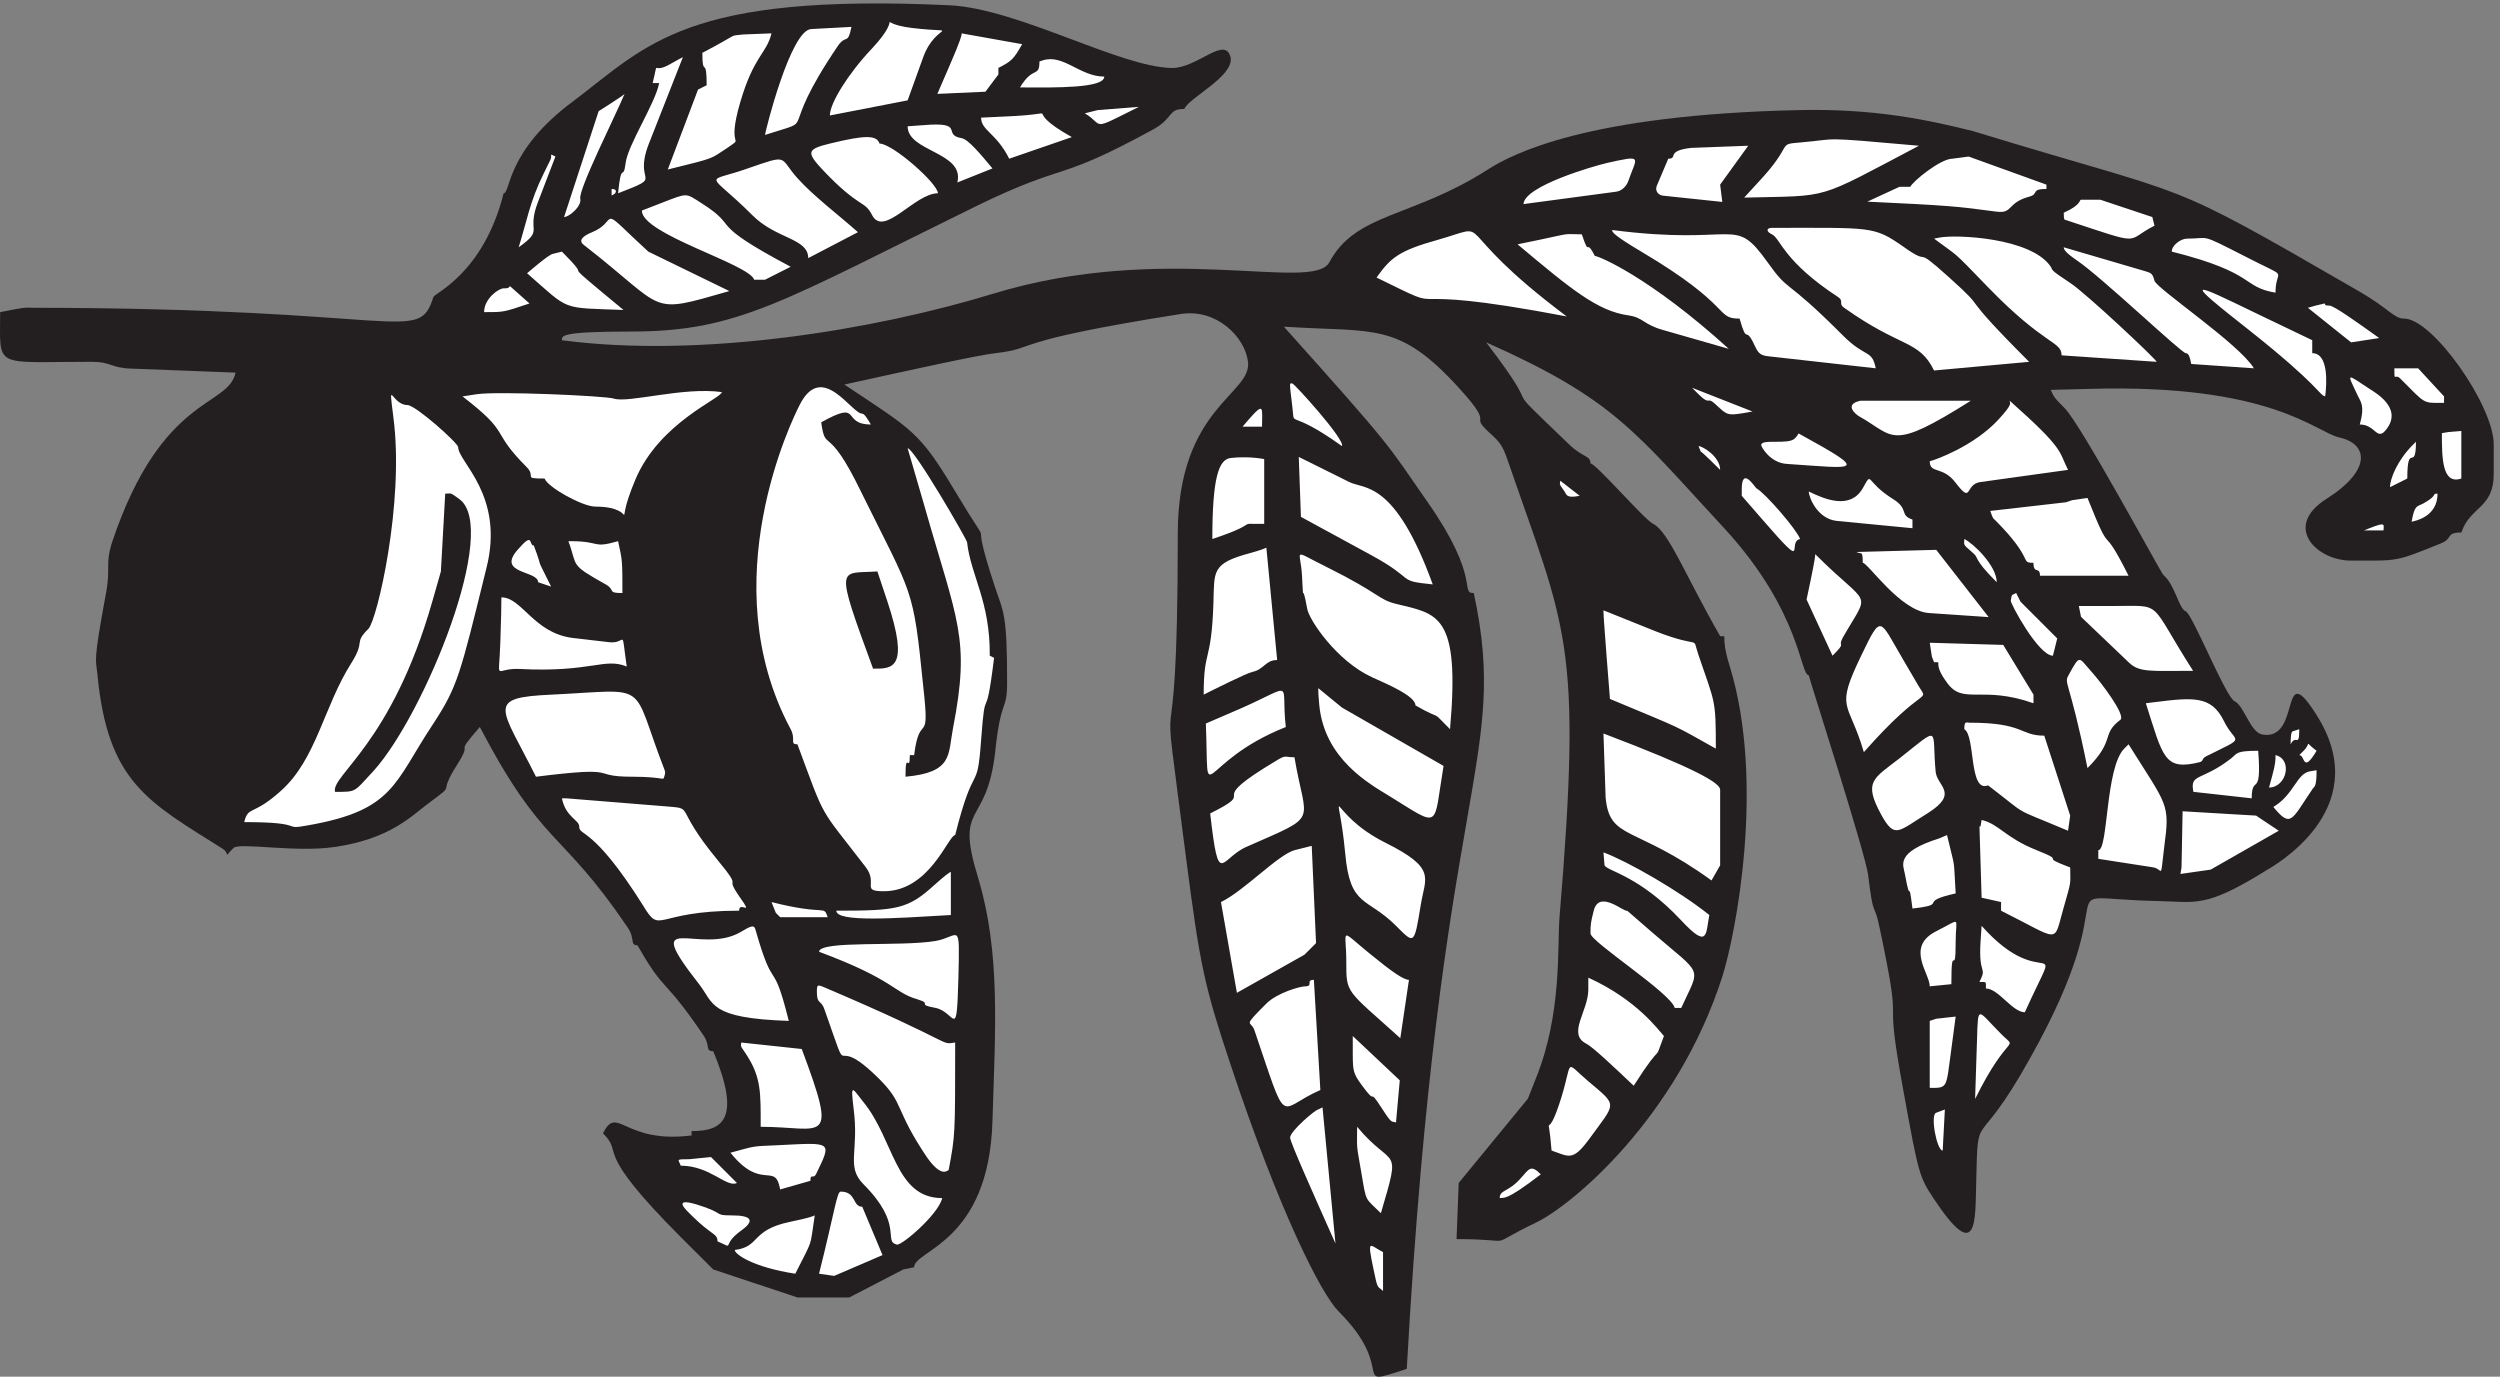
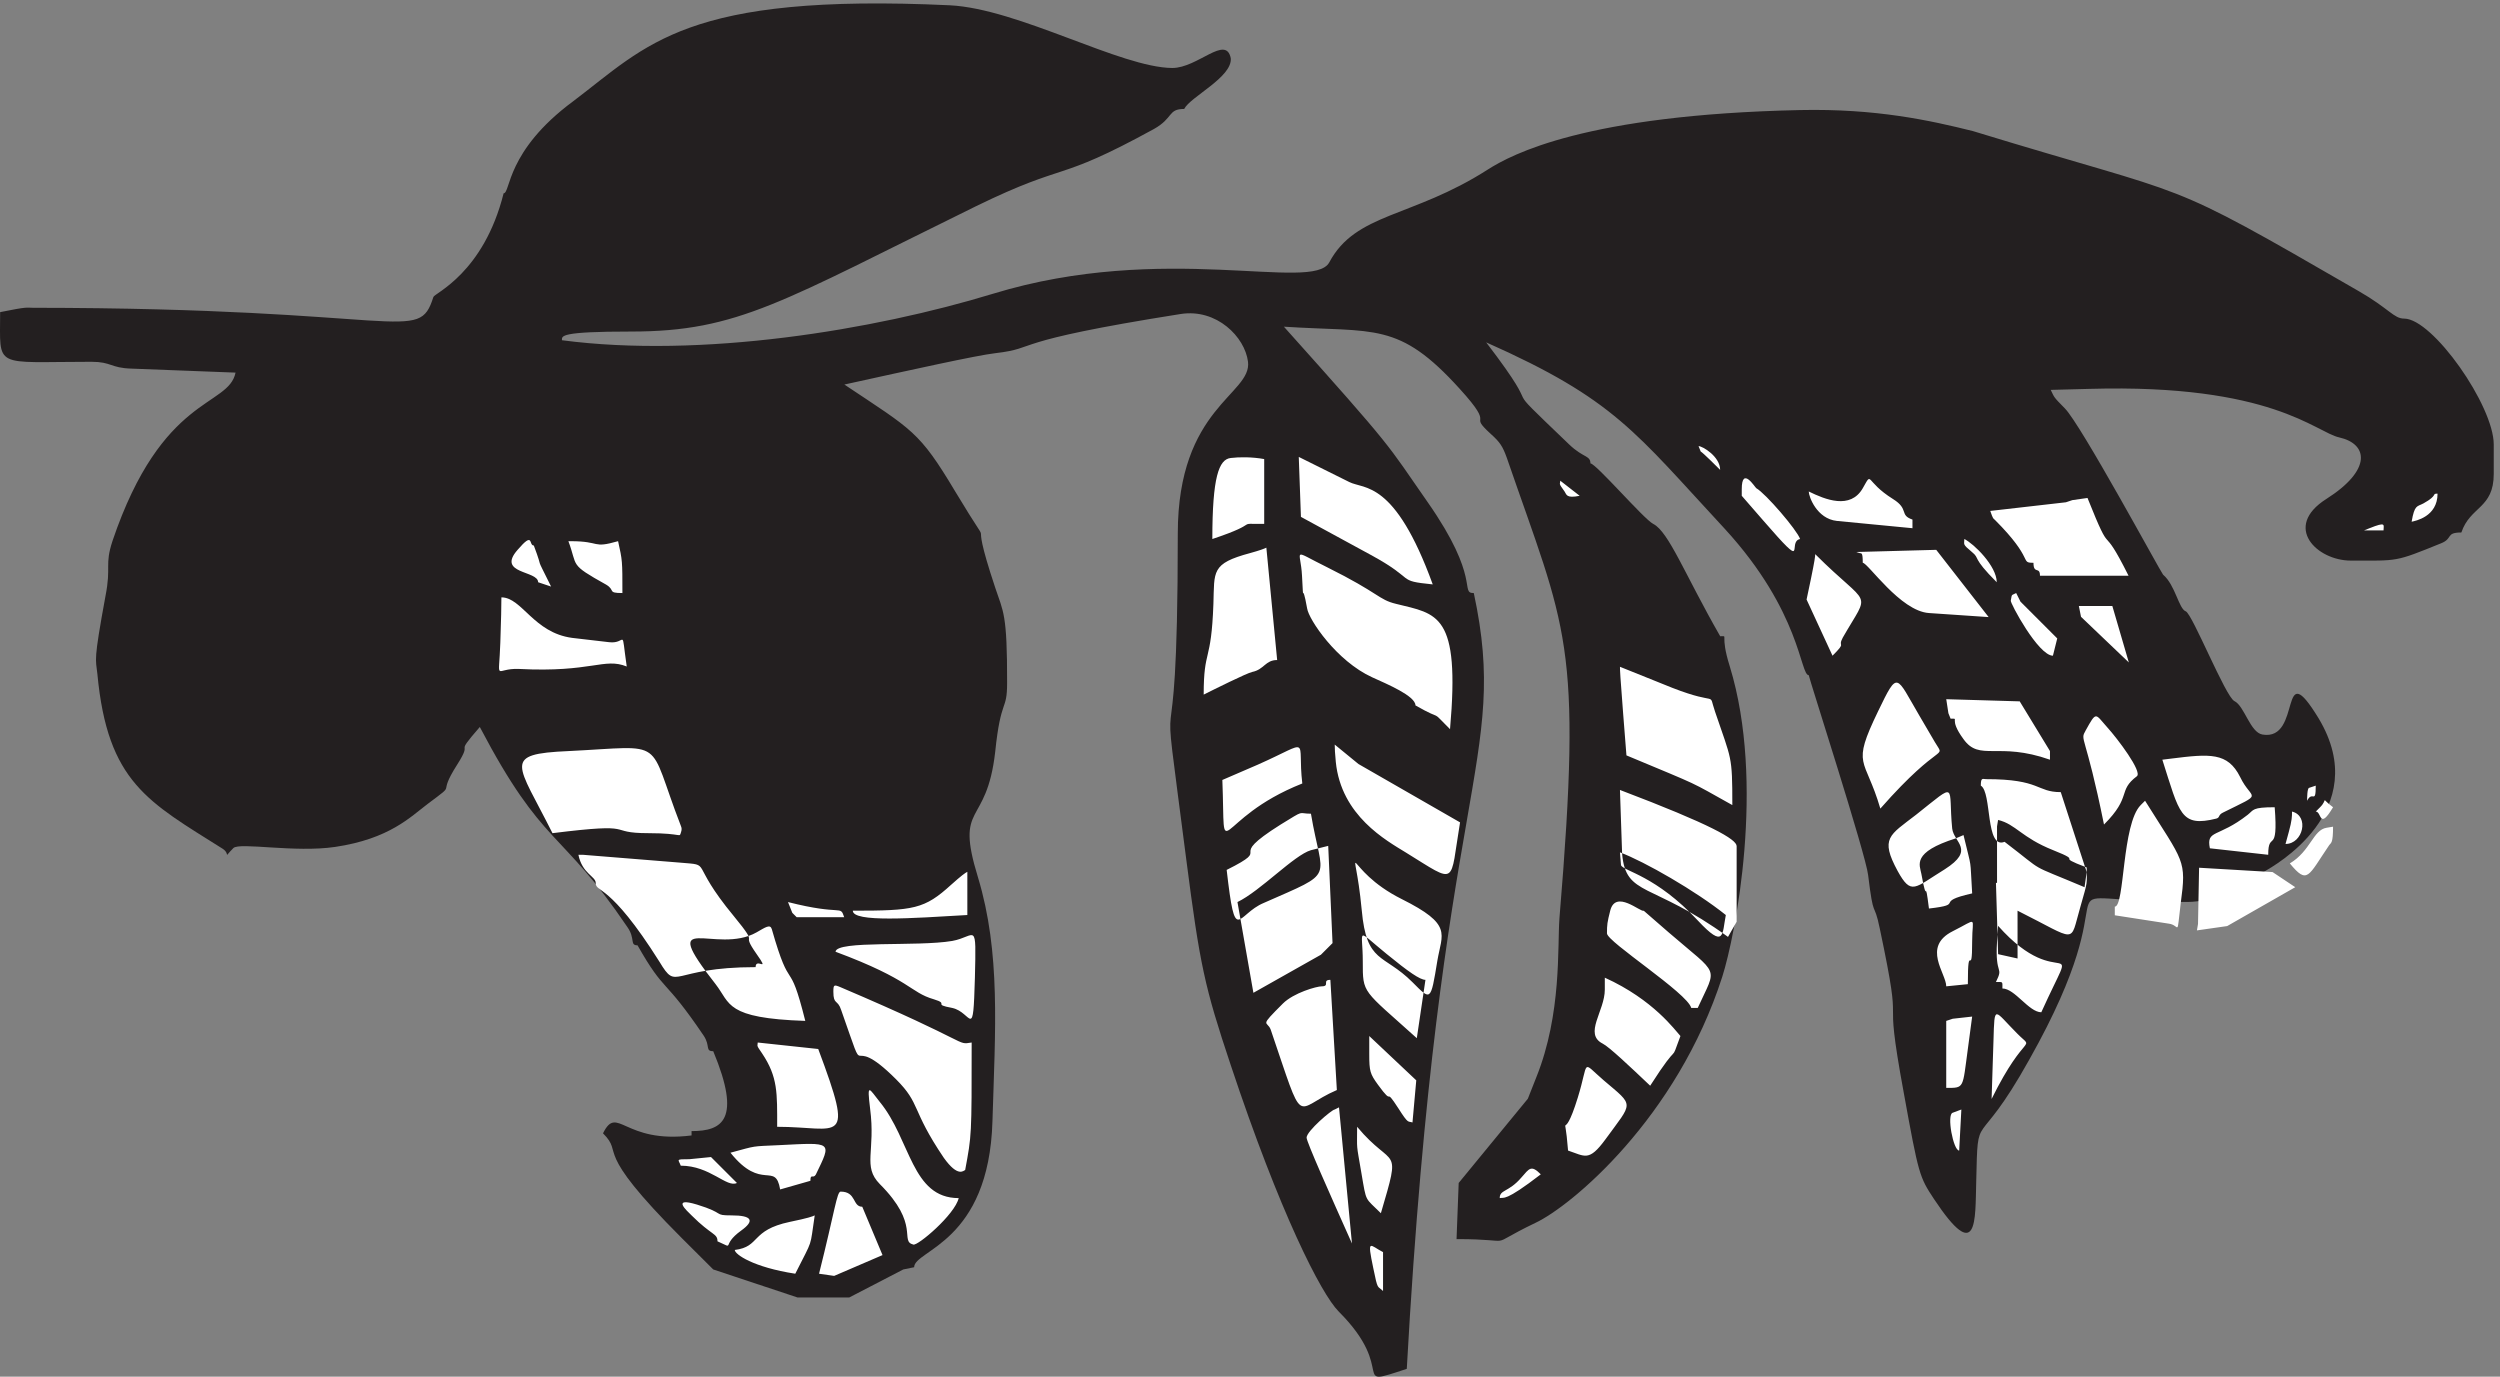
<svg xmlns="http://www.w3.org/2000/svg" xml:space="preserve" width="170.968" height="94.148">
  <rect width="100%" height="100%" fill="#808080" stroke="none" />
  <path d="M488.406 705.047c35.403-1.797 87.84-32.063 114.371-32.238 13.11 0 27.555 17.257 30.067 5.039.941-9.727-20.883-19.887-23.942-26.106-8.48 0-5.418-4.601-15.543-10.297-51.418-28.207-43.332-16.25-91.531-39.726-99.848-49.012-122.219-64.43-177.324-64.43-36.816 0-35.563-2.234-35.563-4.469 71.512-9.418 160.293 5.168 221.68 23.914 88.152 26.938 164.375.657 172.852 16.079 13.66 25.71 42.547 22.773 81.558 47.785 12.246 7.797 50.321 28.207 160.532 30.574 39.089.832 66.8-5.301 88.937-10.82 117.59-36.004 94.67-22.383 198.29-82.258 15.7-9.024 18.05-14.149 23.39-14.149 14.68 0 46.08-44.722 46.08-64.738v-15.109c0-17.918-12.09-16.559-16.65-30.137-8.24 0-4.16-3.066-10.44-5.563-24.02-9.722-21.66-8.89-46.39-8.89-17.5 0-35.16 17.344-12.64 31.668 23.63 14.98 21.51 28.34 6.68 31.668-12.09 2.629-34.62 27.636-128.35 24.965l-20.01-.524c1.96-3.898 1.02-3.199 7.22-9.461 8.24-8.191 49.06-83.75 50.55-85.547 6.28-5.297 8.09-17.648 11.7-18.875 3.45-1.535 20.41-43.89 24.96-46.125 5.18-2.496 8.08-16.117 14.44-17.214 20.73-3.504 8.09 42.359 28.89 8.324 28.65-47.789-24.26-76.52-27.16-78.317-31.56-19.578-35.87-15.988-56.13-15.593-62.4 1.402-11.14 14.761-65.54-81.645-27.56-49.453-26.3-23.609-27.24-62.769-.55-19.883.86-42.794-21.666-8.891-7.539 11.391-7.929 12.484-15.543 54.445-11.539 62.371.786 22.469-12.406 84.844-3.058 14.848-3.058 3.328-5.965 27.375-1.097 10.293-30.535 101.664-30.535 102.758-4.472 0-4.004 32.5-43.094 75.164-46.238 49.844-56.519 66.535-122.769 95.969 33.754-44.153 2.273-13.754 42.703-52.52 7.219-6.922 10.91-5.562 10.91-9.723 2.824 0 27.395-28.601 32.262-31.097 8.008-4.032 16.25-25.977 34.461-57.778 4.551 0-.473 1.664 4.945-15.546 18.367-60.008 2.902-138.196-3.848-159.438-23.312-72.797-77.792-118.09-96.16-126.672-27.472-13.184-7.222-8.324-40.504-8.324l1.098 28.867 35.563 43.317 4.394 11.128c13.109 32.629 10.754 67.102 11.852 81.688 11.933 143.055 3.457 148.047-27.082 236.789-2.118 5.824-3.453 7.93-8.082 12.09-12.797 11.648 3.375 1.926-16.094 23.301-31.559 34.867-43.488 28.91-90.43 31.976 57.617-64.301 52.36-59.308 73.867-90.144 27.707-39.594 16.407-46.825 23.786-46.825 18.757-87.339-17.665-96.492-34.461-398.894C692.816-6.2 719.348 2.43 688.34 33.398c-9.106 9.157-30.379 51.118-55.496 126.672-13.504 40.387-15.86 51.512-22.844 105.52-15.543 121.109-4.395 17.781-4.395 167.801 0 65 38.149 71.527 36.11 88.347-1.57 12.746-16.094 27.465-34.621 24.575-91.371-14.458-71.903-17.391-95.375-20.153-9.496-1.094-43.489-8.629-77.555-16.117 35.168-23.477 38.387-23.871 56.988-54.969 23.707-39.465 4.711-1.84 20.567-49.453 4.16-12.527 6.203-13.226 6.125-49.058 0-14.848-3.219-7.227-6.125-35.391-4.473-39.465-20.879-25.402-8.867-64.477 11.773-38.847 8.867-78.578 7.457-125.402-1.805-62.633-40.27-66.227-40.27-75.117l-5.574-1.14-27.789-14.411h-26.61l-43.332 14.41-16.171 16.121c-47.176 47.215-29.122 42.489-40.504 53.875 7.457 15.024 10.519-5.519 45.531-1.093v2.234c15.855 0 25.824 5.824 11.144 41.082-4.238 0-1.414 2.672-4.867 7.93-21.039 31.097-19.625 21.113-34.066 46.515-4.16 0-.946 3.375-5.262 9.461-34.461 50.856-43.094 40.43-75.828 102.805-14.285-16.43-2.668-5.301-11.695-19.449-10.993-17.258 1.019-8.063-14.993-20.02-9.031-6.789-19.703-18.043-47.726-22.207-20.727-3.066-49.063 2.496-52.281-.566-5.653-5.696-1.258-3.332-5.418-.442-38.305 24.18-59.266 34.035-64.524 89.883-.863 8.059-2.12 5.957 4.16 40.121 3.063 15.594-.55 15.594 3.61 28.34 25.511 75.426 59.66 68.637 63.269 86.551L67.5 518.234c-10.676.309-10.125 3.504-20.488 3.504-50.867 0-46.942-4.027-46.942 25.535 14.446 2.938 13.422 2.235 16.797 2.235 192.164-.129 198.129-19.055 205.981 5.562.55 1.926 25.824 12.223 36.109 53.309 3.609 0 1.098 21.68 35.797 47.348 38.305 28.91 57.613 55.714 193.652 49.32" style="fill:#231f20;fill-opacity:1;fill-rule:evenodd;stroke:none" transform="matrix(.133 0 0 -.133 0 94.133)" />
-   <path d="M448.367 682.828c-12.359-13.051-21.668-28.191-21.668-34.441l40 7.777 7.918 21.945c6.668 18.75 20.973 12.082-5.691 15.278-21.25 2.636-2.504 8.75-20.559-10.559m-31.113 10.004c-10.691 0-23.887-53.059-23.887-54.445 29.028 9.445 4.586-2.778 37.5 45.832 4.305 6.113 5 .14 6.946 9.722l-20.559-1.109m-34.996-2.777c-8.199-.973-1.113.968-21.113-9.45 0-13.332 2.222-1.109 2.222-16.664l-4.445-2.222-15.555-41.11c25.832 6.391 21.25 5.141 30.832 11.25 9.028 6.387-.972-1.945 6.391 23.192 7.082 24.304 13.469 24.863 16.109 35.558l-14.441-.554m105.972-16.114-6.25-14.445 24.723 1.113 6.664 8.887v3.336c6.946 3.609 7.778 4.441 12.223 12.219l-31.11 5.558c0-1.113-.417-3.195-6.25-16.668m-143.195 1.11c-10.555-6.25-5.972 3.754-9.445-9.996h3.336c-1.809-10.141-16.113-31.809-17.227-41.114-1.25-9.859-2.222 1.528-3.886-15.554 24.859 9.582 7.5 3.75 15.695 25.136l17.637 44.864c-1.11-.555-3.192-1.668-6.11-3.336m191.11 1.668-1.665-.555c0-8.609-3.195-1.945-10-13.332 18.887-.141 43.333-.418 43.333 5.555-12.5 0-21.114 11.804-31.668 8.332M313.922 654.5l-6.109-3.895-17.778-54.441c2.5 0 9.164 5.414 8.332 9.441-.972 4.864 17.918 42.227 22.778 53.891-.555-.555-1.805-1.527-7.223-4.996m250.555-3.336-6.664-1.668c10.417-6.25 1.945-9.582 27.777 3.332l-21.113-1.664m-48.332-3.332-11.665-.555c0-6.668 7.778-7.781 14.446-21.113l32.219 11.109c-29.442 16.391.695 11.946-35 10.559m-41.665-4.445-7.781-.555c0-13.195 29.446-13.195 25.559-28.891l18.055 7.223c-6.25 7.5-12.5 15-15.833 15.555-10.558 1.808 2.637 8.613-20 6.668m-47.781-9.446c-11.941-2.918-12.219-4.445-3.332-13.886 18.613-19.586 21.113-15.145 25-22.778 5.973-11.945 21.946 11.11 33.891 11.11 0 5-23.332 25.554-30 25.554-1.528 4.446-7.36 4.446-25.559 0m498.891.559c-12.223-.973-2.918-.559-21.11-20l-7.64-8.336c45.418 1.109 35.973-1.668 89.859 26.664-53.332 4.727-39.859 3.473-61.109 1.672m-56.11-2.781c-13.195-1.528-6.39-5.555-11.667-5.555l-5.833-13.75c-1.25-2.641.692-5.141 3.333-5.277l30.277-3.196-1.11 8.887 14.442 20-29.442-1.109m-590.003-13.332c-7.082-14.309-8.747-25-12.778-37.778 13.614 9.723 3.614 7.219 10 23.469l8.891 23.199c-3.887 1.942-1.113.832-2.777-2.086l-3.336-6.804m546.671 5.554c-6.531-1.527-42.367-11.804-42.781-21.109l47.778 6.387c3.054.418 5.418 3.195 6.25 5.836 4.168 12.082 7.918 13.191-11.247 8.886m177.772 2.223c-6.107 0-20.275-11.527-21.666-14.445h-5.551l-16.531-7.637c41.248-1.945 45.978-2.363 66.388-5.141 8.75-1.109 5.14 4.586 17.08 7.778 4.87 1.39.42 3.89 8.62 3.89v2.223l-40 14.441-8.34-1.109m-619.443-5c-22.637-8.055-20.973-.695 2.503-24.168 12.223-12.223 28.606-11.668 28.606-21.945l25.559 13.336c-10 8.886-22.915 18.609-31.11 27.777-9.722 10.832-3.89 12.5-25.558 5m-68.887-13.332c1.113.555 2.223 2.777-1.11 2.777v-3.336l1.11.559m24.445-4.449-10-3.887c0-12.223 55-27.359 57.778-35.555h5.554l13.196 6.664c-44.723 23.754-25 19.45-45.973 32.778-8.332 5.281-6.805 5.281-20.555 0m730.005 1.672c-.97 0 .42-2.504-8.89-6.668 0-4.446.56-3.473 1.53-3.891 40.83-13.473 29.3-10.691 45.14-2.777l-1.11 4.445-26.67 8.891h-10m-765.563-16.672c-8.887-3.61-4.582-6.246-4.305-6.524 43.609-33.89 32.223-35.972 74.863-23.75l-41.668 20.278-8.336 7.777c-16.386 15.695-7.636 7.5-20.554 2.219m606.668 2.226c-3.055 0-3.055-1.945 0-3.332 4.441-2.222 5.835-13.89 34.168-32.363 2.781-1.945 0-3.336 2.781-5.281 29.574-21.106 38.469-16.383 46.386-32.36l48.89 4.446c-39.58 39.586-18.61 23.195-41.67 43.886-19.309 17.364-7.22 4.028-23.329 15.559-15.004 10.418-15.976 9.445-67.226 9.445M739.477 584.5c-19.86-5.559-24.305-9.027-31.664-19.445 43.75-21.391.136-1.391 97.777-20-63.473 47.636-35.559 48.191-66.113 39.445m104.445-6.113c47.781-28.336 37.777-34.442 50.555-34.442 4.168-14.449 2.636-2.644 7.777-13.894 1.941-4.168 3.059-5.137 7.644-5.551l54.582-6.113c-1.945 9.859-5.14 5.14-16.804 16.804-30.836 30.977-27.09 21.25-38.754 37.641-17.774 24.859-14.445 8.195-80 16.664 0-1.109.976-2.777 15-11.109m-51.524 6.25-12.085-2.504c27.636-23.192 41.113-34.301 56.945-36.524 7.773-1.109 7.773-4.726 17.777-7.5l33.887-9.722c-40.695 36.945-66.945 47.777-68.887 47.777-4.859 9.723-2.5-1.387-6.672 11.109-9.996 0-4.16.973-20.965-2.636m204.86.968-2.778-.55c13.33-10.004 8.19-4.727 27.78-25.004 29.16-30.137 37.78-27.637 37.78-35l48.88-3.332c0 1.113-36.66 35.554-44.44 40.558-10.98 7.219-8.75 6.387-10 8.332-10 14.996-48.75 16.664-57.222 14.996m127.222-.554c-3.06 0-7.78-3.332-7.78-6.664 43.75-10.973 35.84-18.196 53.33-21.114 0 13.614 8.47 6.114-16.11 18.891-23.47 11.945-17.22 8.887-29.44 8.887m-56.66-11.11c12.77-8.613 53.89-47.777 56.11-47.777 1.67 0 2.22-2.777 2.78-5.555l32.22-2.222c-7.5 12.496-50 40.972-51.11 45-.97 3.609-1.53 4.027-5 5l-41.67 12.222c0-1.113.97-2.777 6.67-6.668m-783.34 3.332c-1.945 0-12.085-8.886-13.472-10 22.359-19.582 16.941-17.636 49.582-18.886l-11.387 9.445c-21.531 17.914-3.336 3.609-20.281 20.555l-4.442-1.114m-25.558-17.777c-2.5 0-10-5.277-10-12.223 10.277 0 9.586-.136 23.336 4.446l-10 8.89c-.973-.972-.836-1.113-3.336-1.113m897.778-21.664c36.25-28.754 35.56-33.055 38.89-33.891.84 6.668 1.8 22.223-6.66 22.223v6.668l-27.79 13.332c-34.72 16.805-39.58 19.305-4.44-8.332m33.89 12.777-3.89-1.113 22.22-17.777 14.45 2.222c-11.67 8.332-23.33 16.668-25.56 16.668-5.42 0 1.81 2.36-7.22 0m-906.668-16.668c2.777 0-2.777 0 0 0m949.448-15.554h-2.22c0-7.641.14-2.364 3.06-5.278 13.47-13.472 11.24-12.5 22.5-12.5v3.332l-13.34 14.446h-10m-21.11-13.891c1.53-3.332 3.89-5.277 1.11-15 8.33 0 8.75-9.164 13.89-2.223 8.19 10.973-6.25 18.754-8.89 20.559-12.23 8.055-11.67 8.473-6.11-3.336m-547.78-5.555c1.528-12.359-3.195 0 25.555-20.554 1.664 3.332-24.586 32.222-25.555 32.222-1.531 0-1.531 1.11 0-11.668m-253.332.551c-3.609-7.078-45.003-90.965-4.726-166.39 3.055-5.547-.559-8.047 3.609-8.047 15.004-40.278 10.278-30.832 35.145-63.2 6.523-8.609-2.778-12.359 9.301-12.359 23.613 0 33.199 28.887 36.668 28.887 10 39.859 11.25 20.004 13.335 48.887 2.364 31.816 2.083 4.582 6.665 42.226l-2.219 1.117c.273 27.918-9.727 41.11-11.664 58.336-.145 1.516-27.227 48.324-30.563 48.324l8.614-29.585c16.945-59.715 23.753-67.915 14.726-114.305-2.648-13.61.133-22.77-24.445-25 0 14.441 2.222 1.113 2.222 11.109h2.219c2.914 23.336 8.328 3.067 4.719 34.996-5.274 52.239-5.133 45.977-32.223 100.844-17.222 35.547-17.914 18.891-20.277 35.281 21.391 11.946 10-1.113 25.559-1.113-1.672 2.781-3.336 5.547-4.442 5.547-5.558 0-20.699 27.367-32.223 4.445m462.219 5.559c5.832-5.832 4.446-1.387 7.918-4.442 7.5-6.668 5.832-6.945 19.86-4.445l-31.11 12.223 3.332-3.336m-628.336.004-7.218-1.114c25.691-19.718 13.753-17.086 32.917-36.253 5.274-5.274-2.359-5.969 9.301-5.969 1.532-4.446 19.449-14.446 26.117-14.446 24.297 0 8.055-15.832 20.555 13.887 12.363 29.445 44.442 41.809 44.442 45.004-20.004 2.777-48.055-5.832-55.559-3.336-4.305 1.391-59.856 3.891-70.555 2.227m-42.777-11.672c5.84-44.156-8.469-104.578-12.774-108.887-7.917-7.918-1.253-5.691-8.894-17.777-14.027-22.082-17.918-49.305-36.106-65.555-14.582-13.199-16.808-7.504-18.89-16.109 33.199 0 18.473-4.309 32.781-1.668 44.442 7.773 44.16 21.801 64.305 52.09 12.637 19.3 13.89 25.136 27.359 79.851 9.723 37.637-14.445 54.871-14.445 62.504 0 2.082-21.945 21.672-26.113 21.672-8.188 0-9.86 14.992-7.223-6.121m754.445 8.336c-8.746-1.805-2.636-6.946-.691-8.055 18.332-10.277 15.555-18.336 57.362 8.055h-56.671m71.111-9.442c-12.64-13.89-32.915-21.113-35.552-21.672 0-6.664 6.664-2.218 13.332-11.105 8.75-11.391 4.45-.699 12.78.414l45 6.25c-5 9.863-1.53 10.277-30 35.555 0-1.387 1.94-1.25-5.56-9.442m-385.552-.004-3.336-3.886h10c0 9.445 1.391 13.054-6.664 3.886m616.662-6.664-3.33-.554c0-12.918.14-26.668 10-23.336v24.445l-6.67-.555m-336.107-3.332c-3.333-3.336-17.223 0-17.223-3.336 0-.972 4.723-9.304 13.332-9.722 35.555-2.36 43.336-4.86 6.113 15.554-.695.282.278 0-2.222-2.496m317.777-3.336c-7.78-7.777-11.67-17.222-11.67-21.668l8.89 4.446c0 19.445 4.44 2.777 4.44 18.89l-1.66-1.668" style="fill:#fff;fill-opacity:1;fill-rule:evenodd;stroke:none" transform="matrix(.133 0 0 -.133 0 94.133)" />
-   <path d="M691.145 477.832c0-.559 0 .555 0 0" style="fill:#231f20;fill-opacity:1;fill-rule:evenodd;stroke:none" transform="matrix(.133 0 0 -.133 0 94.133)" />
  <path d="M874.477 475.609c1.113-.554 8.472-7.918 10-9.445 0 6.805-9.028 12.223-11.11 12.223l1.11-2.778m-241.664-3.336c-6.114-.691-9.446-9.859-9.446-41.664 26.668 8.887 10.555 7.778 26.668 7.778v33.332c-6.113 1.113-12.781 1.113-17.222.554m35.554-14.859.555-15.418 35.976-19.582c24.024-13.055 12.5-13.195 31.801-15.141-19.582 53.891-35.273 48.75-42.914 52.641l-25.972 12.914.554-15.414m227.223-1.25v-3.332l11.109-12.777c23.75-27.364 11.809-10.836 18.891-9.446-1.527 4.582-17.777 23.473-22.5 26.11-.695.418-7.5 11.668-7.5-.555m62.223.555c-6.387-11.11-19.305-5.836-27.778-1.668 0-2.637 4.164-14.028 14.442-15.137l38.89-3.75v4.445c-6.941 2.36-1.527 5.278-10 10.555-14.859 9.305-10.277 14.723-15.554 5.555m-153.336-1.668c1.113-1.664.836-3.61 7.781-2.223l-10.004 7.781c0-2.086-1.109-.972 2.223-5.558" style="fill:#fff;fill-opacity:1;fill-rule:evenodd;stroke:none" transform="matrix(.133 0 0 -.133 0 94.133)" />
-   <path d="M236.145 451.16c20.972-15-17.637-110.273-43.891-139.582-10.555-11.387-8.746-10.973-19.996-10.973-2.086 8.618 29.027 24.45 50 97.778l4.441 15.558 2.223 40.004c3.473 0 2.226.828 7.223-2.785" style="fill:#231f20;fill-opacity:1;fill-rule:evenodd;stroke:none" transform="matrix(.133 0 0 -.133 0 94.133)" />
  <path d="M1246.14 448.941c-3.33-1.804-4.58-.554-6.11-9.445 1.81.418 13.33 2.5 13.33 14.445-3.19 0 .56-.695-7.22-5m-180.55 1.668-3.33-1.113-38.89-4.445c1.53-4.442 1.53-3.75 2.36-4.582 20.7-20.692 12.64-22.082 19.86-22.082 0-6.11 3.34-1.668 3.34-6.668h45.55c-15.14 30.277-7.5 5.972-21.11 40l-7.78-1.11" style="fill:#fff;fill-opacity:1;fill-rule:evenodd;stroke:none" transform="matrix(.133 0 0 -.133 0 94.133)" />
  <path d="M824.477 437.277c-1.11-1.113-6.668-2.222-12.219-3.336l5.551-22.222 35.558-12.223v-2.223h5.555c-12.359 22.364-8.75 17.364-30.277 40.282-1.11 1.109-2.5 1.386-4.168-.278" style="fill:#231f20;fill-opacity:1;fill-rule:evenodd;stroke:none" transform="matrix(.133 0 0 -.133 0 94.133)" />
  <path d="m1218.37 436.164-2.78-1.109h10c0 2.914 1.53 4.582-7.22 1.109m-927.78-5.555c1.668 0-1.668 0 0 0m-24.445-5.558c-10.973-12.5 10.554-10.555 10.554-16.664l6.668-2.223c-9.304 18.75-3.195 5.973-8.887 21.109-2.781 0 .137 7.641-8.335-2.222m27.222 4.445h-1.109c4.996-13.195 0-11.527 19.441-22.359 4.864-2.918.418-4.305 8.336-4.305 0 16.664 0 16.664-2.222 26.664-13.614-3.887-8.473 0-24.446 0m720.563-5.555c4.44-3.613-.42-2.359 12.77-15.554 0 8.332-11.81 19.859-16.66 22.222 0-2.918-1.11-2.5 3.89-6.668m-371.117-.554c-20.141-5.418-18.336-9.305-18.891-26.11-1.109-31.113-5-22.504-5-46.668 5 2.5 22.223 11.11 25 11.668 6.113 1.246 6.668 6.11 12.777 6.11l-5.554 57.777c-1.11-.555-3.332-1.387-8.332-2.777m313.332 0c.972-.278 1.664.691 1.664-5 2.644 0 19.308-24.86 34.031-25.832l30.7-2.086-26.95 34.586-41.11-1.114 1.665-.554M669.48 411.719c.969-17.36-.277-.555 2.633-16.805.836-5.695 15.141-27.086 33.477-35.418 7.64-3.473 22.223-9.586 22.223-14.441 15.554-8.887 6.664-1.114 17.777-12.227 5.277 59.723-6.531 59.168-27.777 64.449-9.168 2.223-8.192 5.274-35.555 18.887-18.613 9.164-13.477 9.305-12.778-4.445m261.665-1.668-2.223-10.555 13.336-28.887c7.637 7.637 2.359 3.887 5.277 9.301 14.445 25.281 14.305 14.445-14.168 42.918 0-1.109-.277-3.332-2.222-12.777" style="fill:#fff;fill-opacity:1;fill-rule:evenodd;stroke:none" transform="matrix(.133 0 0 -.133 0 94.133)" />
  <path d="M456.148 398.941c11.801-35.418 2.637-35-7.226-35-20.137 54.86-17.5 48.614 2.223 50l5.003-15" style="fill:#231f20;fill-opacity:1;fill-rule:evenodd;stroke:none" transform="matrix(.133 0 0 -.133 0 94.133)" />
-   <path d="M1033.92 398.941c-.42-1.109 14.17-28.332 21.67-28.332l2.22 8.887-18.89 18.891-2.22 4.441c-2.64-1.387-2.09-.277-2.78-3.887m-776.662-21.668c-.699-21.109-3.195-12.914 9.582-13.472 37.5-1.942 43.746 5.976 55.418 1.254-3.059 21.109.137 11.386-9.031 12.5l-19.028 2.218c-19.859 2.641-25.832 20.836-36.386 20.836 0-3.89-.141-11.668-.555-23.336m828.882 18.891h-17.22l1.11-5.555 24.59-23.472c5.41-5.278 11.38-4.305 33.05-4.305-23.61 36.805-14.58 33.332-41.53 33.332m-259.992-26.668 1.665-21.109c39.863-16.668 31.25-12.641 54.445-25.555 0 25.832-.418 23.055-8.891 48.055-3.75 10.972 2.641 2.636-21.941 12.222l-26.946 10.832c0-1.668.137-5 1.668-24.445m131.106 1.668c-14.027-29.027-6.805-23.055 1.113-50.141 31.805 36.114 33.61 24.723 28.055 34.168l-8.055 13.75c-12.082 20.559-10.832 23.473-21.113 2.223m36.113-1.109 1.113-2.782c5.137 0-1.531.559 6.66-10.554 8.34-11.664 17.64-1.11 44.45-10.555v4.445l-15.56 25.555-37.772 1.109 1.109-7.218m70.553-8.891c-3.05-5.418-.14-.973 9.45-48.336 14.58 14.586 6.8 17.223 16.94 24.863 2.78 2.364-9.86 19.164-15.28 25.141-6.25 6.941-5.42 8.609-11.11-1.668m-385.553-16.113c2.778-27.774 25.973-40.414 36.113-46.664 26.805-16.528 22.36-16.805 27.778 15.554l-52.227 30-12.218 10c0-1.664.136-5 .554-8.89m-394.445 5.554c-34.723-1.527-26.391-6.109-8.332-42.218 45.558 5.695 26.527 0 49.441 0 18.059 0 15.559-2.641 16.672.554.414 1.25.414 2.082-.144 3.336-17.774 45.832-6.246 40.828-57.637 38.328m354.445-6.941-18.332-7.918c1.805-46.945-5.14-20.141 41.11-1.808-2.778 23.753 5.418 22.226-22.778 9.726m469.443 3.055-4.44-.555c8.89-27.777 9.31-34.863 27.78-30.277 1.94.554.83 1.804 3.33 3.054 21.81 10.832 14.86 5.832 8.89 18.332-6.39 12.778-15.56 11.946-35.56 9.446m-95-10.555c-1.81 0-2.78 1.109-2.78-3.332 5.83-3.473 2.22-32.918 12.22-28.891 22.22-16.945 10.56-10.414 41.11-23.332l1.11 7.778-13.33 41.109c-12.64 0-10.14 6.668-38.33 6.668m166.11-4.445c-1.11 0-1.11-5.418-1.11-6.668 2.78 5.558 4.44-2.223 4.44 7.777l-3.33-1.109m-353.33-33.891c1.945-22.359 15-14.164 54.445-42.777l4.445 7.781v38.891c0 3.465-12.777 10.968-60 28.886l1.11-32.781m151.109 20c-13.609-10.555-18.609-11.941-9.441-28.887 7.082-12.777 8.609-8.75 24.168.832 15.964 10.141 4.722 13.75 3.887 20.973-2.223 22.5 3.332 24.445-18.614 7.082m115.551 5.004c-9.72-9.723-8.19-52.223-13.33-52.223v-4.445l27.78-4.305c5.83-.695 3.89-7.64 6.11 10.414 3.05 22.641 1.67 20.836-18.33 52.782l-2.23-2.223m92.23-1.113-2.22-2.223c3.06 0 1.67-9.859 8.89 2.223-6.95 5.14-2.22 4.445-6.67 0m-37.23-3.891c-15.27-11.941-21.38-7.5-19.44-17.219l30-3.336c0 12.918 5.28-.832 3.33 24.446-11.8 0-10.69-1.387-13.89-3.891m-497.219-5c-29.996-18.887-2.218-10.551-27.777-23.332 4.586-39.723 5.004-22.773 19.168-16.945 37.777 16.668 30 10.836 24.168 45.836-7.086 0-2.641 2.359-15.559-5.559m518.339-3.887-1.67-6.109c9.03 0 12.36 14.441 3.34 16.664 0-2.5 0-4.445-1.67-10.555m19.44 2.223c-6.95-1.113-8.2-11.945-18.89-18.336 9.17-11.109 9.31-6.664 20.28 9.445.97 1.25 1.94.973 1.94 9.446l-3.33-.555m-896.662-13.891h-2.226c1.949-9.718 8.891-11.109 8.891-14.445 0-5.277 6.804.695 32.777-40.555 9.445-15.691 5.277-2.773 49.445-2.773 0 5.277 7.637-3.336.555 6.664-9.168 13.055 2.504 2.223-11.668 19.445-23.887 28.887-10.414 26.11-27.918 27.641l-49.856 4.023m400.555-28.468c2.5-27.782 11.11-22.086 26.11-37.082 9.445-9.45 9.304-10.145 12.777 11.109 2.363 14.027 8.055 18.469-18.336 31.664-30.832 15.414-24.441 35.277-20.551-5.691m430.007-7.086-.56-3.332 15.55 2.222 35.01 19.996-11.67 7.782-37.78 2.222-.55-28.89m-103.34 21.113h-.56l1.11-36.668 10-2.223V239.5c31.39-15.699 26.67-17.363 32.22 1.664 4.17 14.586 3.34 11.387 3.34 20.555-17.64 6.668-.42 2.222-17.23 8.89-16.39 6.528-19.16 13.332-28.33 15.555l-.55-3.332m-21.112-6.113c-22.918-7.223-18.613-13.75-17.781-18.332 3.195-17.778 1.668 0 3.89-17.778 19.443 2.223 1.668 3.192 22.223 7.778-1.25 19.722.14 10.691-4.45 30l-3.882-1.668m-331.668-6.114c-8.61-2.496-25.973-20.972-37.777-26.664l8.195-46.668 34.722 19.586 5.969 5.973-2.222 49.996-8.887-2.223m159.445-7.777c1.528-3.055 17.918-5.277 39.442-28.332 14.031-15 12.503-7.082 14.445 2.777-15.414 12.364-41.805 27.504-54.442 32.223l.555-6.668m-344.445-9.996c-13.75-12.504-19.027-13.336-50.555-13.336 0-6.109 30.414-3.887 58.887-2.223v22.223c-1.109-.555-3.055-1.945-8.332-6.664m338.887-13.336c-1.528-6.109-1.664-7.082-1.664-11.668 0-4.305 41.39-30.691 43.332-38.332h3.332c10.003 21.945 11.531 15.973-15 38.891l-12.778 11.109c-1.527-.973-14.445 11.113-17.222 0m-420.555-1.109 2.223-2.223h24.445c-2.223 6.527-.555.555-28.891 7.777l2.223-5.554m596.668-9.446c-15.973-8.054-3.332-21.668-3.332-28.332l11.112 1.11c0 23.75 2.22 1.39 2.22 22.222 0 12.641 3.33 11.668-10 5m22.78-5.554c-1.12-17.778 3.61-12.086-.56-20.555 3.75 0 3.33.414 3.33-3.336 6.4 0 13.61-12.223 20-12.223 20.42 45 10.56 7.504-22.22 44.446l-.55-8.332m-637.78 5c-20.973-11.946-51.945 12.636-21.113-26.668 7.781-10 4.867-17.5 46.113-18.887-8.613 34.441-7.223 12.082-17.223 47.223-.836 2.636-3.191.972-7.777-1.668m311.664-15c0-16.805-.274-14.164 27.781-39.446l4.442 30c-2.774 0-8.61 4.032-19.997 13.336-16.253 13.192-12.226 13.192-12.226-3.89m-211.109 10.554c-17.915-3.058-59.586.418-60-5.554 39.168-14.582 38.058-20.836 50.558-24.446 8.332-2.5-1.113-2.5 9.442-4.445 10.277-2.223 10.695-17.777 11.668 15.555.695 30.14.695 21.113-11.668 18.89m335.558-25c0-11.109-10.973-22.777-1.113-27.777 3.332-1.668 13.89-11.668 24.445-21.668 16.25 25.418 9.582 9.445 15.555 25.559-2.637 2.777-13.75 18.609-38.887 30v-6.114m-145.558 1.664c-2.637 0-14.442-3.328-20-8.882-12.5-12.5-8.055-8.614-6.25-13.336 17.918-52.5 11.39-40.832 34.027-31.11l-3.332 56.664c-4.445 0 0-3.336-4.445-3.336m-251.11-2.777c0-6.941 2.219-3.75 4.028-9.441 14.859-42.082 1.25-8.614 28.195-35.559 12.914-12.914 7.496-15.137 24.582-40.418 7.359-10.273 10.14-6.523 10.969-6.242 3.336 18.051 3.336 17.078 3.336 65.551-8.332-1.25 1.668-.973-67.5 28.472-3.332 1.391-3.61 1.25-3.61-2.363m575.555-13.887-3.332-1.109v-34.445c9.442 0 8.332-.418 11.112 20l2.22 16.668-10-1.114m20.55-24.027-.55-17.223c17.78 35.973 22.36 24.305 13.2 33.61-12.09 12.086-11.67 15.558-12.23-3.473l-.42-12.914m-320.55 5.695c0-8.613.418-10 4.445-15.554 8.887-12.223 2.637 0 10.555-12.223 5.277-8.336 4.859-6.391 7.223-7.223l1.945 21.664-24.168 22.782v-9.446m-312.223.555c8.196-12.223 7.778-20.418 7.778-37.777 32.222 0 40.14-10.836 21.113 40l-31.11 3.332c0-2.082-.976-.973 2.219-5.555m419.446-22.777c-8.196-26.528-6.946-2.364-5-27.223 8.75-2.918 10.695-5.832 19.167 5.695 14.305 19.719 15.137 16.805-.835 30.418-11.805 10.137-7.36 10.414-13.332-8.89m-363.891-5.559c2.918-22.219-4.027-29.723 5-38.887 20.973-20.972 10-29.304 17.223-31.109 2.222-.836 21.386 15.414 23.335 23.89-24.304 0-24.585 29.997-40.558 49.442-5.555 6.941-6.664 10.277-5-3.336m238.891-.555c-1.391 0-14.446-11.109-14.446-14.445 0-2.219 11.668-28.332 23.332-54.441l-6.664 70-2.222-1.114m317.777-1.664c-3.195-.836.277-19.445 3.332-19.445l1.118 21.109-4.45-1.664M700.035 104.5c2.637-15.422 1.664-12.227 10-20.559 10.695 36.387 6.528 21.946-12.222 44.446 0-12.641-.555-7.641 2.222-23.887M400.59 118.941c-14.582-.695-11.11-.136-25-3.886 16.113-20.14 23.055-4.309 25.555-18.89l15.558 4.444c0 4.028 1.387.832 2.777 3.196 8.333 17.218 8.75 16.523-18.89 15.136m-46.11-7.222c-7.503 0-5.558-.137-4.445-3.332 15.137 0 23.61-11.528 28.887-8.89l-13.332 13.331-11.11-1.109m427.778-9.442c-6.531-7.64-11.113-6.113-11.113-10.558 2.222.558 2.359-2.223 21.113 12.222-5 5-5.836 3.055-10-1.664m-350-7.227c-1.945 0-2.918-9.581-11.113-42.222l7.777-1.11 24.863 10.696-10.418 24.86c-5.14 0-2.918 7.777-11.109 7.777M355.59 82.828c10.418-10.414 13.332-9.164 13.332-13.332 9.723-4.305 1.25-2.36 12.223 5.555 6.945 5 5.695 7.777-5 7.777-9.582 0-2.778.973-17.778 5.559-13.332 4.027-5.14-3.196-2.777-5.559m50.555-3.332c-20.415-4.305-15-12.777-28.332-14.445 0-2.223 9.445-8.887 31.113-12.219 9.441 18.75 7.359 12.637 9.996 30-1.109-.555-3.332-1.39-12.777-3.336m300-23.886c2.363-11.669 2.082-8.75 5-11.669v20c-6.805 3.473-8.332 7.641-5-8.332" style="fill:#fff;fill-opacity:1;fill-rule:evenodd;stroke:none" transform="matrix(.133 0 0 -.133 0 94.133)" />
+   <path d="M1033.92 398.941c-.42-1.109 14.17-28.332 21.67-28.332l2.22 8.887-18.89 18.891-2.22 4.441c-2.64-1.387-2.09-.277-2.78-3.887m-776.662-21.668c-.699-21.109-3.195-12.914 9.582-13.472 37.5-1.942 43.746 5.976 55.418 1.254-3.059 21.109.137 11.386-9.031 12.5l-19.028 2.218c-19.859 2.641-25.832 20.836-36.386 20.836 0-3.89-.141-11.668-.555-23.336m828.882 18.891h-17.22l1.11-5.555 24.59-23.472m-259.992-26.668 1.665-21.109c39.863-16.668 31.25-12.641 54.445-25.555 0 25.832-.418 23.055-8.891 48.055-3.75 10.972 2.641 2.636-21.941 12.222l-26.946 10.832c0-1.668.137-5 1.668-24.445m131.106 1.668c-14.027-29.027-6.805-23.055 1.113-50.141 31.805 36.114 33.61 24.723 28.055 34.168l-8.055 13.75c-12.082 20.559-10.832 23.473-21.113 2.223m36.113-1.109 1.113-2.782c5.137 0-1.531.559 6.66-10.554 8.34-11.664 17.64-1.11 44.45-10.555v4.445l-15.56 25.555-37.772 1.109 1.109-7.218m70.553-8.891c-3.05-5.418-.14-.973 9.45-48.336 14.58 14.586 6.8 17.223 16.94 24.863 2.78 2.364-9.86 19.164-15.28 25.141-6.25 6.941-5.42 8.609-11.11-1.668m-385.553-16.113c2.778-27.774 25.973-40.414 36.113-46.664 26.805-16.528 22.36-16.805 27.778 15.554l-52.227 30-12.218 10c0-1.664.136-5 .554-8.89m-394.445 5.554c-34.723-1.527-26.391-6.109-8.332-42.218 45.558 5.695 26.527 0 49.441 0 18.059 0 15.559-2.641 16.672.554.414 1.25.414 2.082-.144 3.336-17.774 45.832-6.246 40.828-57.637 38.328m354.445-6.941-18.332-7.918c1.805-46.945-5.14-20.141 41.11-1.808-2.778 23.753 5.418 22.226-22.778 9.726m469.443 3.055-4.44-.555c8.89-27.777 9.31-34.863 27.78-30.277 1.94.554.83 1.804 3.33 3.054 21.81 10.832 14.86 5.832 8.89 18.332-6.39 12.778-15.56 11.946-35.56 9.446m-95-10.555c-1.81 0-2.78 1.109-2.78-3.332 5.83-3.473 2.22-32.918 12.22-28.891 22.22-16.945 10.56-10.414 41.11-23.332l1.11 7.778-13.33 41.109c-12.64 0-10.14 6.668-38.33 6.668m166.11-4.445c-1.11 0-1.11-5.418-1.11-6.668 2.78 5.558 4.44-2.223 4.44 7.777l-3.33-1.109m-353.33-33.891c1.945-22.359 15-14.164 54.445-42.777l4.445 7.781v38.891c0 3.465-12.777 10.968-60 28.886l1.11-32.781m151.109 20c-13.609-10.555-18.609-11.941-9.441-28.887 7.082-12.777 8.609-8.75 24.168.832 15.964 10.141 4.722 13.75 3.887 20.973-2.223 22.5 3.332 24.445-18.614 7.082m115.551 5.004c-9.72-9.723-8.19-52.223-13.33-52.223v-4.445l27.78-4.305c5.83-.695 3.89-7.64 6.11 10.414 3.05 22.641 1.67 20.836-18.33 52.782l-2.23-2.223m92.23-1.113-2.22-2.223c3.06 0 1.67-9.859 8.89 2.223-6.95 5.14-2.22 4.445-6.67 0m-37.23-3.891c-15.27-11.941-21.38-7.5-19.44-17.219l30-3.336c0 12.918 5.28-.832 3.33 24.446-11.8 0-10.69-1.387-13.89-3.891m-497.219-5c-29.996-18.887-2.218-10.551-27.777-23.332 4.586-39.723 5.004-22.773 19.168-16.945 37.777 16.668 30 10.836 24.168 45.836-7.086 0-2.641 2.359-15.559-5.559m518.339-3.887-1.67-6.109c9.03 0 12.36 14.441 3.34 16.664 0-2.5 0-4.445-1.67-10.555m19.44 2.223c-6.95-1.113-8.2-11.945-18.89-18.336 9.17-11.109 9.31-6.664 20.28 9.445.97 1.25 1.94.973 1.94 9.446l-3.33-.555m-896.662-13.891h-2.226c1.949-9.718 8.891-11.109 8.891-14.445 0-5.277 6.804.695 32.777-40.555 9.445-15.691 5.277-2.773 49.445-2.773 0 5.277 7.637-3.336.555 6.664-9.168 13.055 2.504 2.223-11.668 19.445-23.887 28.887-10.414 26.11-27.918 27.641l-49.856 4.023m400.555-28.468c2.5-27.782 11.11-22.086 26.11-37.082 9.445-9.45 9.304-10.145 12.777 11.109 2.363 14.027 8.055 18.469-18.336 31.664-30.832 15.414-24.441 35.277-20.551-5.691m430.007-7.086-.56-3.332 15.55 2.222 35.01 19.996-11.67 7.782-37.78 2.222-.55-28.89m-103.34 21.113h-.56l1.11-36.668 10-2.223V239.5c31.39-15.699 26.67-17.363 32.22 1.664 4.17 14.586 3.34 11.387 3.34 20.555-17.64 6.668-.42 2.222-17.23 8.89-16.39 6.528-19.16 13.332-28.33 15.555l-.55-3.332m-21.112-6.113c-22.918-7.223-18.613-13.75-17.781-18.332 3.195-17.778 1.668 0 3.89-17.778 19.443 2.223 1.668 3.192 22.223 7.778-1.25 19.722.14 10.691-4.45 30l-3.882-1.668m-331.668-6.114c-8.61-2.496-25.973-20.972-37.777-26.664l8.195-46.668 34.722 19.586 5.969 5.973-2.222 49.996-8.887-2.223m159.445-7.777c1.528-3.055 17.918-5.277 39.442-28.332 14.031-15 12.503-7.082 14.445 2.777-15.414 12.364-41.805 27.504-54.442 32.223l.555-6.668m-344.445-9.996c-13.75-12.504-19.027-13.336-50.555-13.336 0-6.109 30.414-3.887 58.887-2.223v22.223c-1.109-.555-3.055-1.945-8.332-6.664m338.887-13.336c-1.528-6.109-1.664-7.082-1.664-11.668 0-4.305 41.39-30.691 43.332-38.332h3.332c10.003 21.945 11.531 15.973-15 38.891l-12.778 11.109c-1.527-.973-14.445 11.113-17.222 0m-420.555-1.109 2.223-2.223h24.445c-2.223 6.527-.555.555-28.891 7.777l2.223-5.554m596.668-9.446c-15.973-8.054-3.332-21.668-3.332-28.332l11.112 1.11c0 23.75 2.22 1.39 2.22 22.222 0 12.641 3.33 11.668-10 5m22.78-5.554c-1.12-17.778 3.61-12.086-.56-20.555 3.75 0 3.33.414 3.33-3.336 6.4 0 13.61-12.223 20-12.223 20.42 45 10.56 7.504-22.22 44.446l-.55-8.332m-637.78 5c-20.973-11.946-51.945 12.636-21.113-26.668 7.781-10 4.867-17.5 46.113-18.887-8.613 34.441-7.223 12.082-17.223 47.223-.836 2.636-3.191.972-7.777-1.668m311.664-15c0-16.805-.274-14.164 27.781-39.446l4.442 30c-2.774 0-8.61 4.032-19.997 13.336-16.253 13.192-12.226 13.192-12.226-3.89m-211.109 10.554c-17.915-3.058-59.586.418-60-5.554 39.168-14.582 38.058-20.836 50.558-24.446 8.332-2.5-1.113-2.5 9.442-4.445 10.277-2.223 10.695-17.777 11.668 15.555.695 30.14.695 21.113-11.668 18.89m335.558-25c0-11.109-10.973-22.777-1.113-27.777 3.332-1.668 13.89-11.668 24.445-21.668 16.25 25.418 9.582 9.445 15.555 25.559-2.637 2.777-13.75 18.609-38.887 30v-6.114m-145.558 1.664c-2.637 0-14.442-3.328-20-8.882-12.5-12.5-8.055-8.614-6.25-13.336 17.918-52.5 11.39-40.832 34.027-31.11l-3.332 56.664c-4.445 0 0-3.336-4.445-3.336m-251.11-2.777c0-6.941 2.219-3.75 4.028-9.441 14.859-42.082 1.25-8.614 28.195-35.559 12.914-12.914 7.496-15.137 24.582-40.418 7.359-10.273 10.14-6.523 10.969-6.242 3.336 18.051 3.336 17.078 3.336 65.551-8.332-1.25 1.668-.973-67.5 28.472-3.332 1.391-3.61 1.25-3.61-2.363m575.555-13.887-3.332-1.109v-34.445c9.442 0 8.332-.418 11.112 20l2.22 16.668-10-1.114m20.55-24.027-.55-17.223c17.78 35.973 22.36 24.305 13.2 33.61-12.09 12.086-11.67 15.558-12.23-3.473l-.42-12.914m-320.55 5.695c0-8.613.418-10 4.445-15.554 8.887-12.223 2.637 0 10.555-12.223 5.277-8.336 4.859-6.391 7.223-7.223l1.945 21.664-24.168 22.782v-9.446m-312.223.555c8.196-12.223 7.778-20.418 7.778-37.777 32.222 0 40.14-10.836 21.113 40l-31.11 3.332c0-2.082-.976-.973 2.219-5.555m419.446-22.777c-8.196-26.528-6.946-2.364-5-27.223 8.75-2.918 10.695-5.832 19.167 5.695 14.305 19.719 15.137 16.805-.835 30.418-11.805 10.137-7.36 10.414-13.332-8.89m-363.891-5.559c2.918-22.219-4.027-29.723 5-38.887 20.973-20.972 10-29.304 17.223-31.109 2.222-.836 21.386 15.414 23.335 23.89-24.304 0-24.585 29.997-40.558 49.442-5.555 6.941-6.664 10.277-5-3.336m238.891-.555c-1.391 0-14.446-11.109-14.446-14.445 0-2.219 11.668-28.332 23.332-54.441l-6.664 70-2.222-1.114m317.777-1.664c-3.195-.836.277-19.445 3.332-19.445l1.118 21.109-4.45-1.664M700.035 104.5c2.637-15.422 1.664-12.227 10-20.559 10.695 36.387 6.528 21.946-12.222 44.446 0-12.641-.555-7.641 2.222-23.887M400.59 118.941c-14.582-.695-11.11-.136-25-3.886 16.113-20.14 23.055-4.309 25.555-18.89l15.558 4.444c0 4.028 1.387.832 2.777 3.196 8.333 17.218 8.75 16.523-18.89 15.136m-46.11-7.222c-7.503 0-5.558-.137-4.445-3.332 15.137 0 23.61-11.528 28.887-8.89l-13.332 13.331-11.11-1.109m427.778-9.442c-6.531-7.64-11.113-6.113-11.113-10.558 2.222.558 2.359-2.223 21.113 12.222-5 5-5.836 3.055-10-1.664m-350-7.227c-1.945 0-2.918-9.581-11.113-42.222l7.777-1.11 24.863 10.696-10.418 24.86c-5.14 0-2.918 7.777-11.109 7.777M355.59 82.828c10.418-10.414 13.332-9.164 13.332-13.332 9.723-4.305 1.25-2.36 12.223 5.555 6.945 5 5.695 7.777-5 7.777-9.582 0-2.778.973-17.778 5.559-13.332 4.027-5.14-3.196-2.777-5.559m50.555-3.332c-20.415-4.305-15-12.777-28.332-14.445 0-2.223 9.445-8.887 31.113-12.219 9.441 18.75 7.359 12.637 9.996 30-1.109-.555-3.332-1.39-12.777-3.336m300-23.886c2.363-11.669 2.082-8.75 5-11.669v20c-6.805 3.473-8.332 7.641-5-8.332" style="fill:#fff;fill-opacity:1;fill-rule:evenodd;stroke:none" transform="matrix(.133 0 0 -.133 0 94.133)" />
</svg>